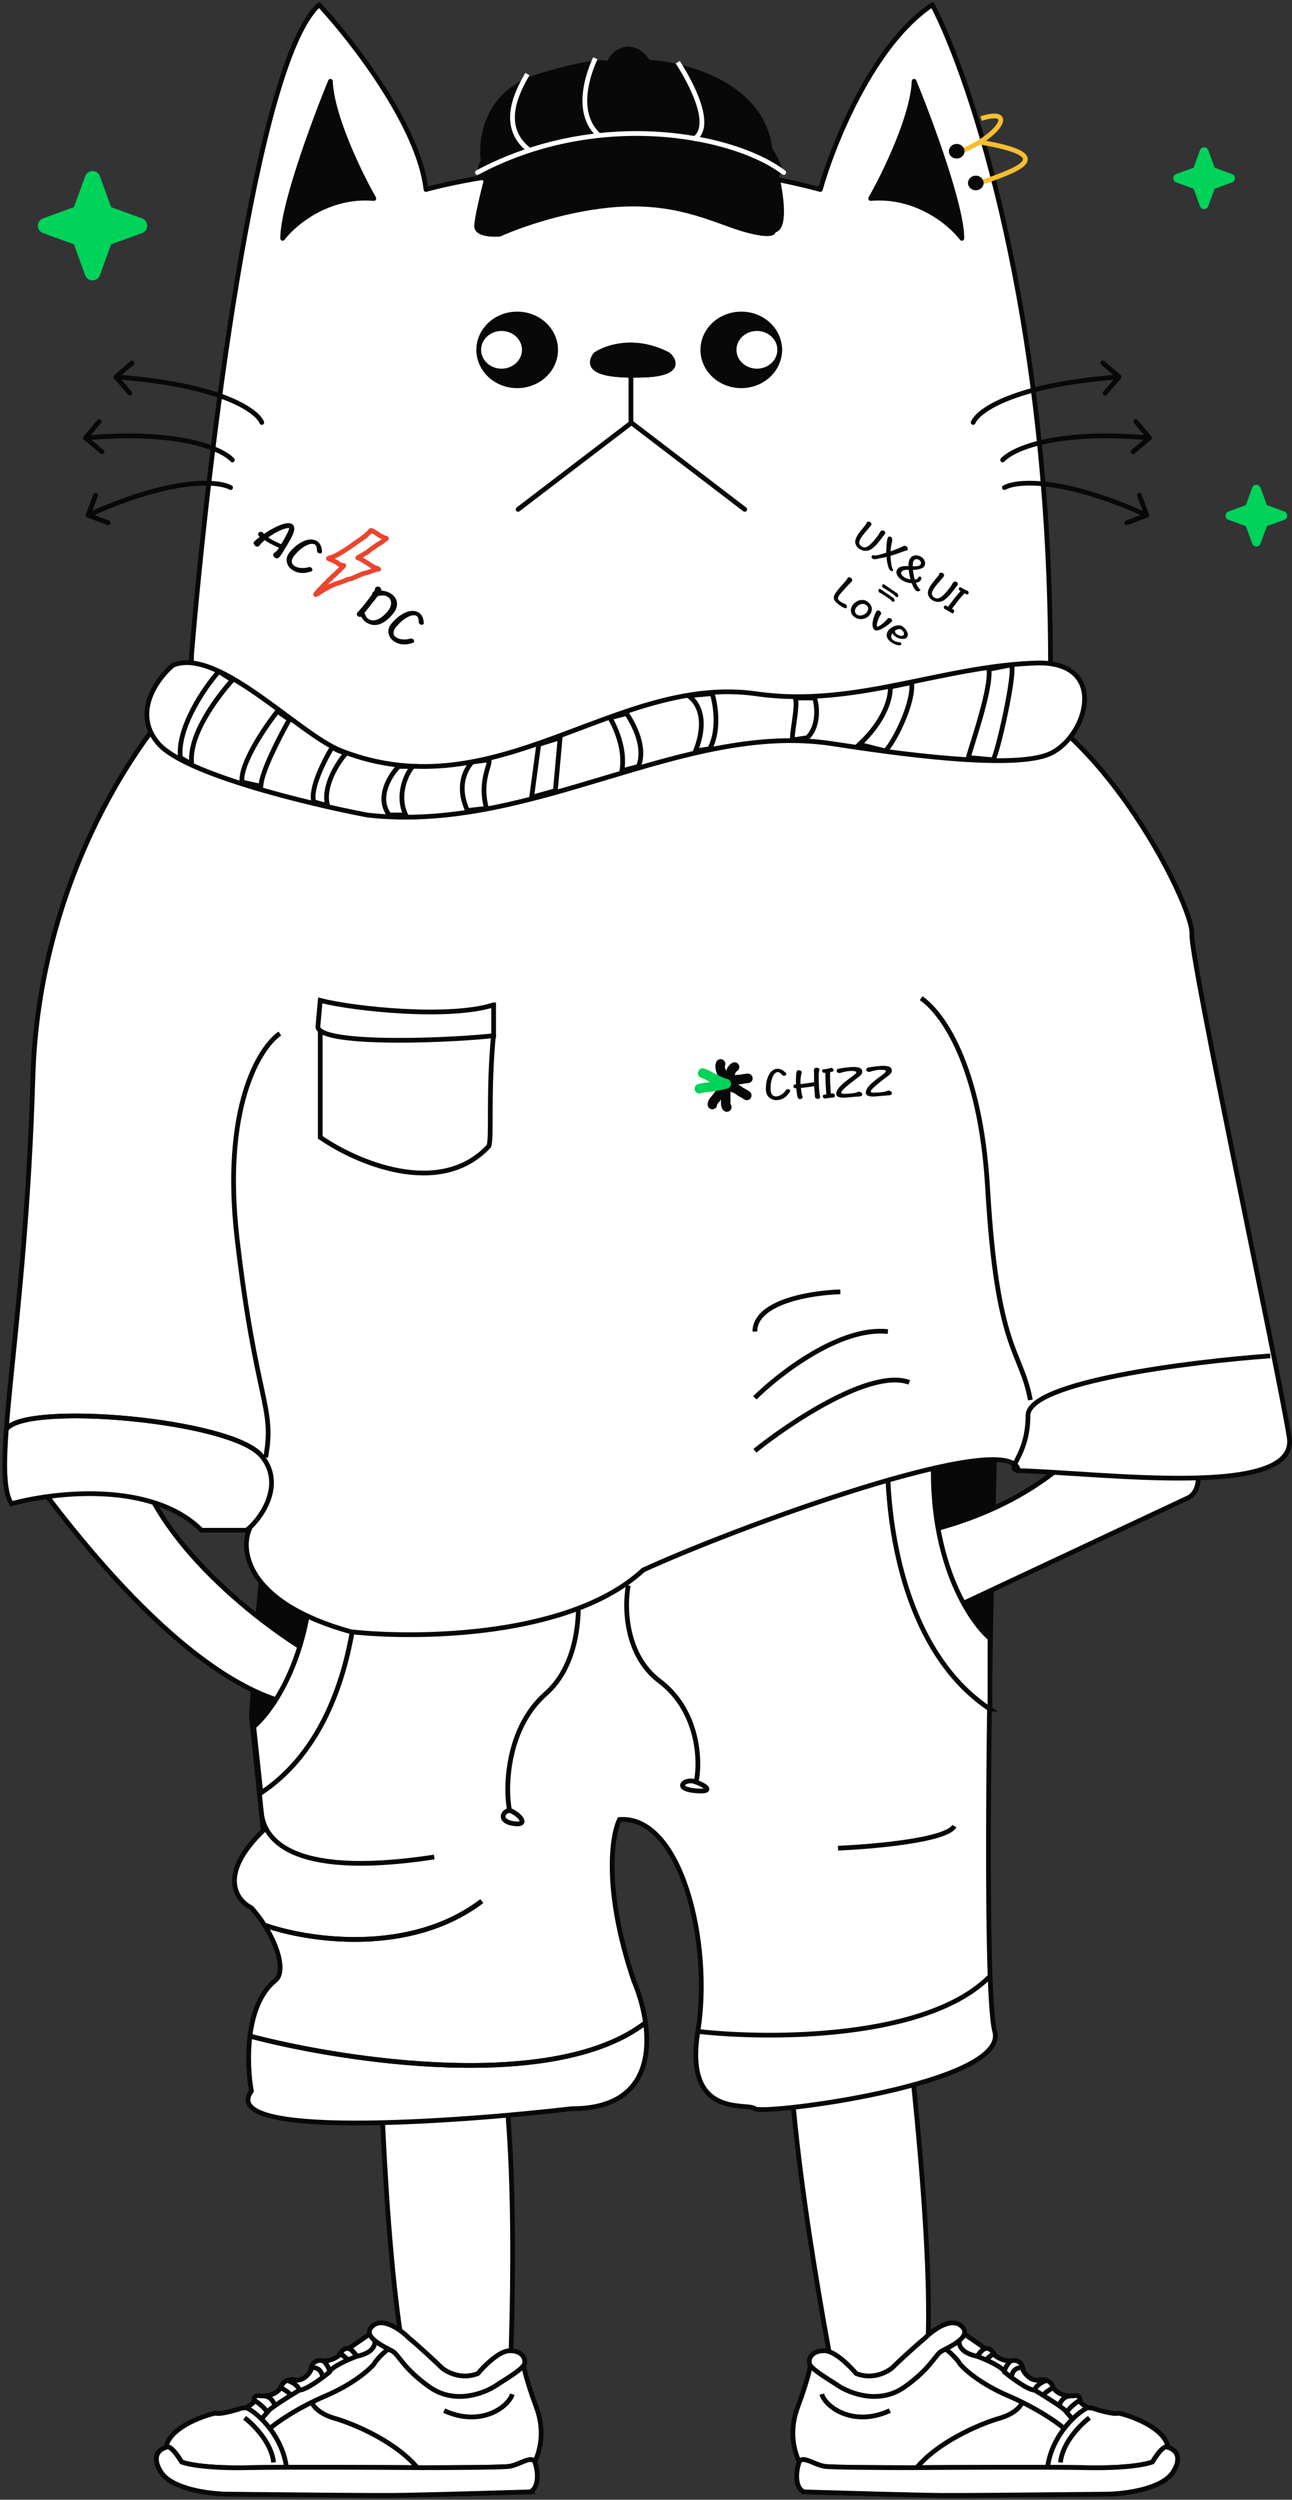
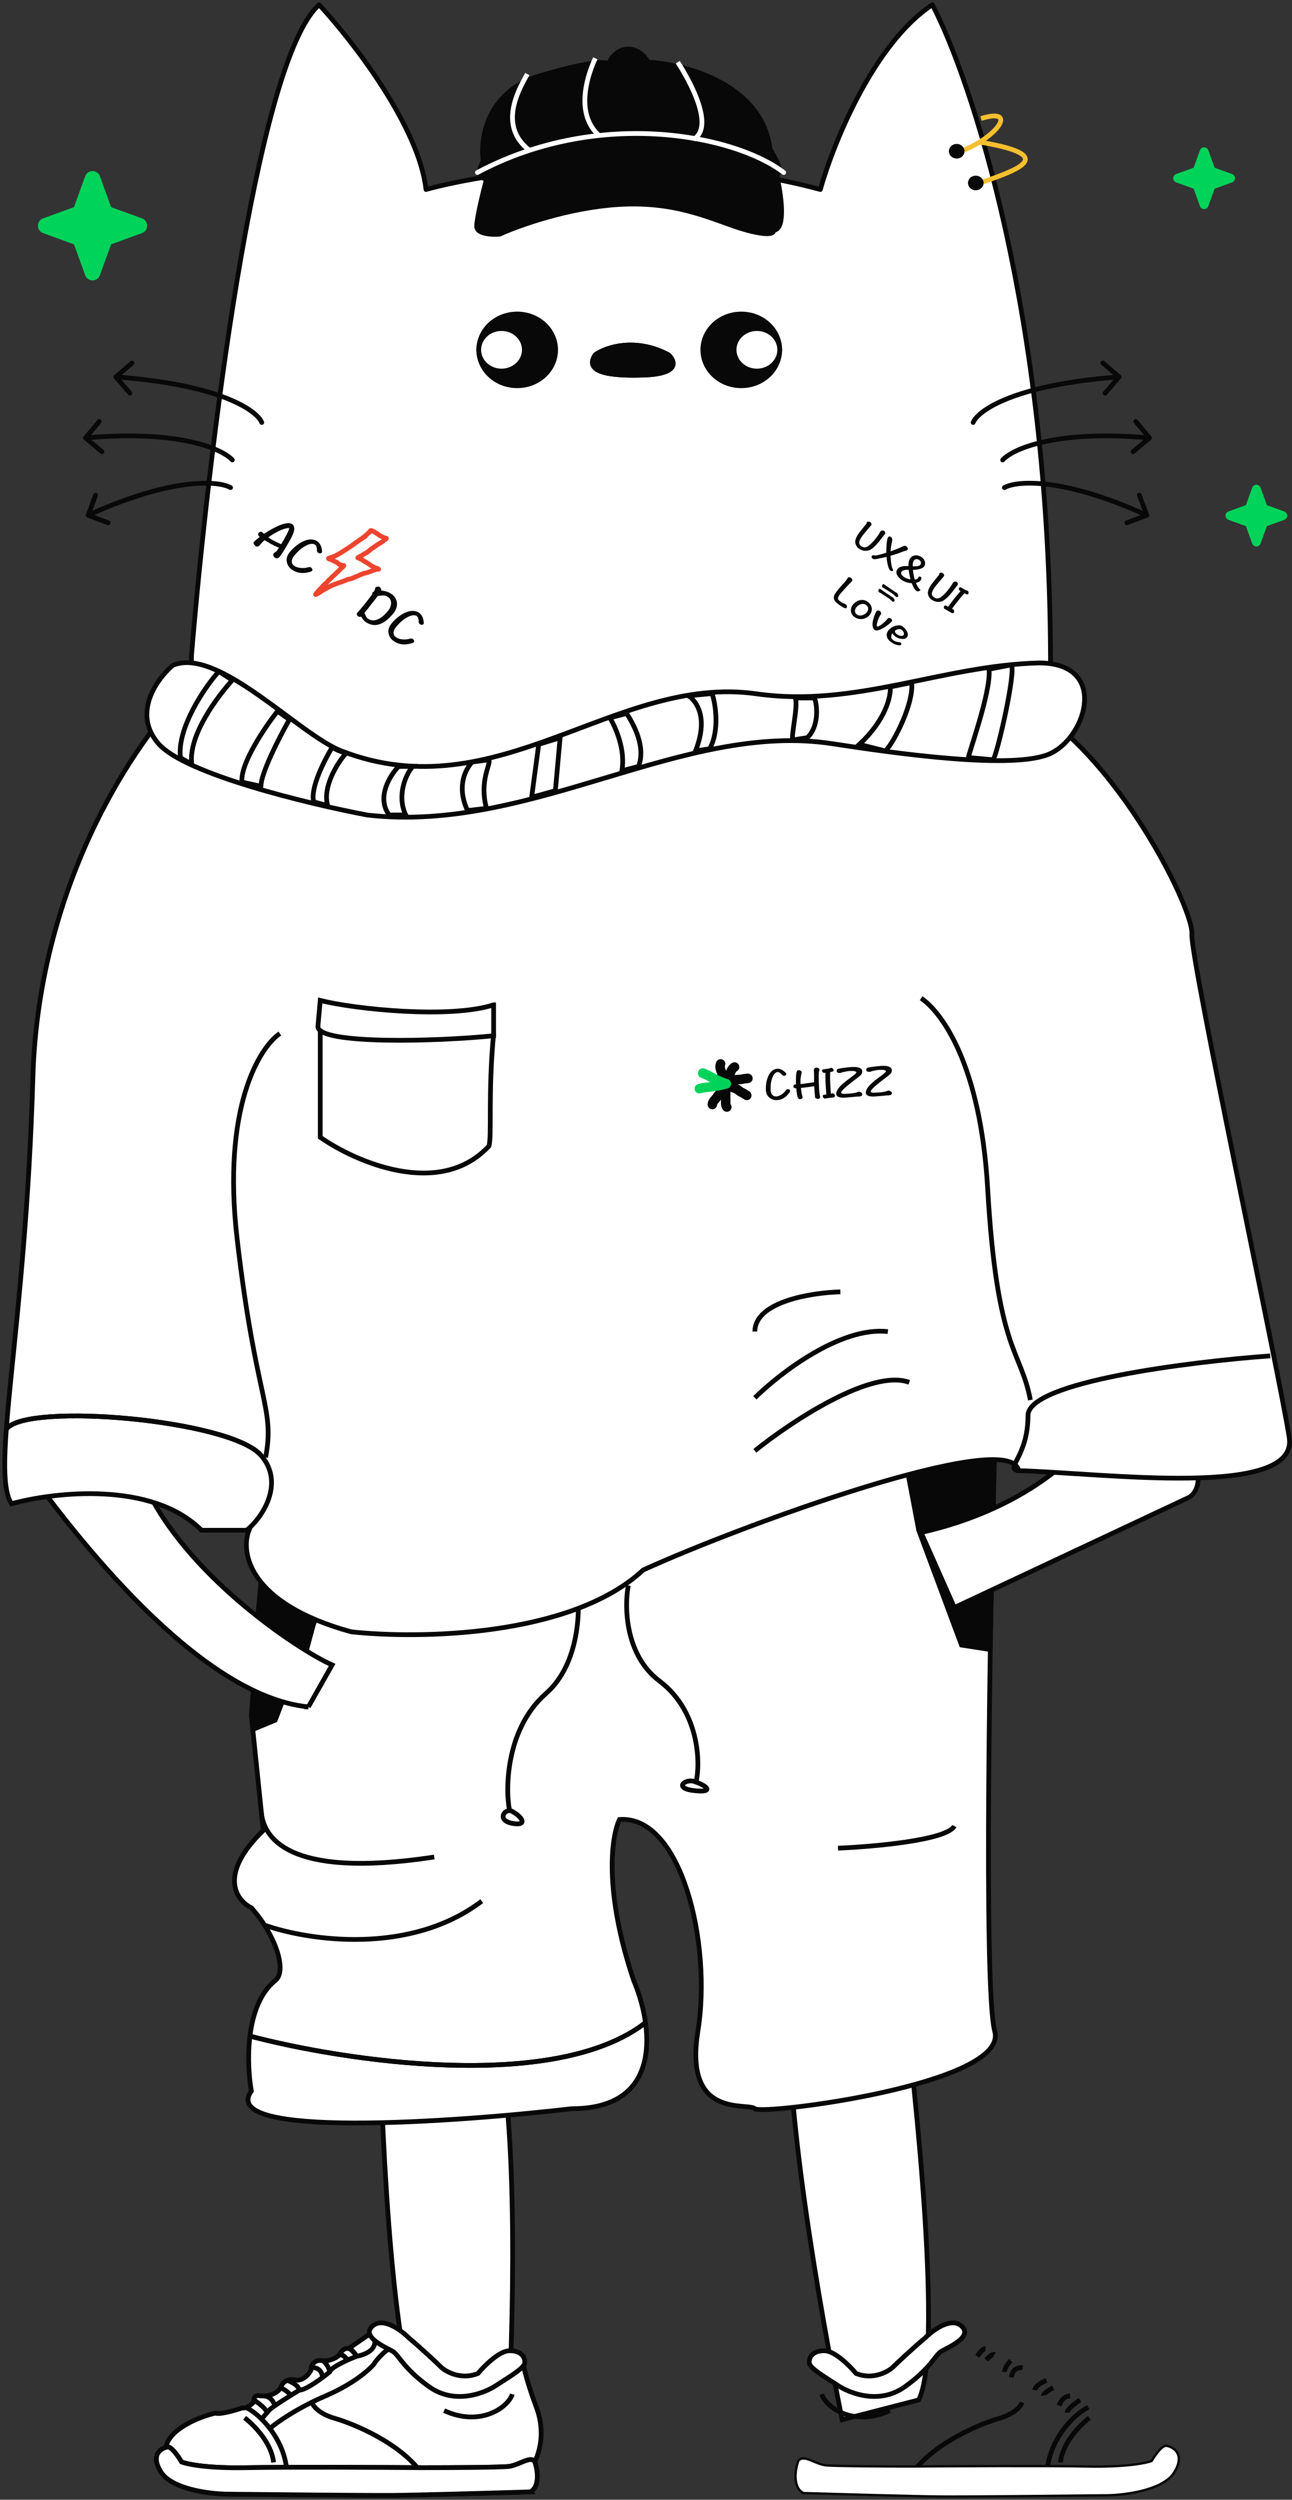
<svg xmlns="http://www.w3.org/2000/svg" width="272" height="526" fill="none">
  <rect width="100%" height="100%" fill="#333333" stroke="none" />
  <path fill="#fff" stroke="#080808" d="M89.511 510.129c-6.65-8.497-9.165-59.066-9.591-83.289h24.298c5.116 19.229 3.837 64.656 2.558 86.084l-17.265-2.795Zm103.885-5.136c5.075-9.666-.325-63.155-3.66-88.692l-23.344 2.645c-1.942 20.793 6.361 67.795 10.902 90.205l16.102-4.158Z" />
  <path fill="#fff" stroke="#080808" d="M209.419 427.45c-2.4-8.919-1-87.024 0-124.962l-154 23.692-2.5 34.841 2.5 24.156c-9.6 9.291-5.666 14.71-2.5 16.259 5 5.574 7.667 13.317 5 15.33-6.4 5.203-6 17.653-5 23.227-7.2 10.034 42 6.659 67.5 3.716 19.6 0 16.834-17.962 13.001-26.943-6.4-18.953-4.667-30.505-3-33.912 13-.929 19.5 26.015 16.5 44.596-3 18.582 10.5 14.866 12 16.259 1.5 1.394 53.499-5.11 50.499-16.259Z" />
  <path fill="#080808" stroke="#080808" d="m208.42 347.085 1-43.202-19 2.323 3 15.794 9 24.156 6 .929Z" />
  <path stroke="#080808" d="M52.42 428.381c19.833 5.265 64.3 12.078 83.5-2.787" />
  <path stroke="#080808" d="M52.42 428.381c19.833 5.265 64.3 12.078 83.5-2.787m-14.501-92.446c.834 5.11.7 16.91-6.5 23.228-9 7.897-8.5 21.833-7.5 25.085m24.853-47.848c-.841 4.422-.706 14.633 6.555 20.101 9.076 6.834 8.572 18.894 7.564 21.708m30.029 13.47c7.5-.31 22.9-1.673 24.5-4.646m-145.9-2.785c.5 4.645 4.8 14.122 36.4 9.291m-35.5 14.401c8.833 3.097 30.3 6.411 45.5-5.11" />
-   <path stroke="#080808" d="M55.92 405.153c8.833 3.097 30.3 6.411 45.5-5.11m45.5 27.407c15 1.703 48.3 1.765 61.5-11.614" />
  <path fill="#080808" stroke="#080808" d="m54.42 338.722 1-10.22 12 9.291-1.5 4.181-1.5 5.574-4 7.897-2.5 6.504-4.5 1.858c-.167-.619-.4-1.765 0-1.393v-4.646l1-6.503v-12.543Z" />
  <path fill="#080808" stroke="#080808" d="m54.42 338.722 1-10.22 12 9.291-1.5 4.181-1.5 5.574-4 7.897-2.5 6.504-4.5 1.858c-.167-.619-.4-1.765 0-1.393v-4.646l1-6.503v-12.543Z" />
  <path fill="#fff" d="M64.92 359.163c-23.5-2.323-49.833-37.164-59-49.706l24.5 2.787c8.4 18.953 32.167 34.841 39.5 38.092l-5 8.827Zm185.5-44.132-49.5 23.227-7-15.794c21.6-4.832 33.667-16.569 35.5-20.905 4.333-2.168 14.3-4.831 19.5 1.858 5.2 6.69 3.167 10.53 1.5 11.614Z" />
  <path stroke="#080808" d="M64.92 359.163c-23.5-2.323-49.833-37.164-59-49.706l24.5 2.787c8.4 18.953 32.167 34.841 39.5 38.092l-5 8.827Zm185.5-44.132-49.5 23.227-7-15.794c21.6-4.832 33.667-16.569 35.5-20.905 4.333-2.168 14.3-4.831 19.5 1.858 5.2 6.69 3.167 10.53 1.5 11.614Z" />
-   <path fill="#fff" stroke="#080808" d="M208.42 359.628c-20.8-13.751-23-47.539-21-62.249h10c-4 26.758 5.667 42.738 11 47.383v14.866Zm-153.5 17.653c20.8-13.751 21.912-46.61 19.912-61.32h-10c4 26.758-6.079 42.738-11.412 47.383l1.5 13.937Zm113 129.274c-2.439 6.547.151 11.891 1.751 13.744l5.25 1.364h36.588l17.899.262 9.88-.734 6.663-2.99v-3.095c-.632-4.071-7.227-6.593-10.446-7.344-.903.377-4.178-.577-5.702-1.102-.813.21-1.958-.752-2.428-1.259.135-1.217-.546-1.347-.904-1.312-2.936.378-4.385-.996-4.742-1.731-.633-1.846-2.447-1.783-3.275-1.521-1.536.084-2.673-1.329-3.049-2.046-.09-1.888-1.468-2.186-2.146-2.098-1.897.42-4.065-1.049-3.896-1.312-.734-1.206-1.392-1.294-1.919-1.206l-4.574-3.148h-2.879l-6.776 4.564-5.477 5.771-8.13-.263-8.808-4.721c.056.49-.441 3.63-2.88 10.177Z" />
  <path stroke="#080808" d="M209.364 495.435c-.17-.105-.746-.021-1.694 1.154m-.226-2.413c-.207 0-.836.325-1.694 1.626" />
  <path stroke="#080808" d="M209.364 495.435c-.17-.105-.746-.021-1.694 1.154m-.226-2.413c-.207 0-.836.325-1.694 1.626m21.625 9.18c-.903.612-2.71 2.004-2.71 2.675m-2.936-5.245c-.715.384-2.123 1.259-2.032 1.678m.621-3.2c-.753.263-2.304 1.039-2.485 2.046m-2.54-4.721c-.697-.123-2.146.115-2.372 2.046m-.113-3.515c-.414.367-1.265 1.354-1.355 2.361m13.833 5.038c-.565.035-1.683.283-2.315 2.045m6.154.365c-2.767 1.206-8.379 6.672-8.695 13.849m8.921-11.646c-1.864 1.399-5.692 5.235-6.098 9.39m-8.074-12.64c-.207.717-1.457 2.392-4.8 3.357-4.178 1.207-13.212 5.036-17.785 10.859m-19.592-15.947c.753 2.641 6.572 7.03 14.341 3.463" />
  <path stroke="#080808" d="M169.219 524.338c-1.92-.944-1.713-4.319-.904-6.452.96-1.102 3.275.839 5.421 1.102 1.716.21 12.723.262 18.011.262 8.94-.07 28.886-.168 37.152 0 8.266.168 12.591-.735 13.721-1.207 1.671-2.769 2.653-3.252 2.936-3.147 1.411.245 3.67 1.637 1.411 5.246-2.258 3.609-10.163 4.616-13.833 4.668-9.486.105-29.778.305-35.063.263-5.285-.042-21.437-.507-28.852-.735Z" />
  <path fill="#fff" d="M169.219 524.338c-1.92-.945-1.713-4.32-.904-6.453.96-1.102 3.275.84 5.421 1.102 1.716.21 12.723.262 18.011.262 8.94-.07 28.886-.168 37.152 0 8.266.168 12.591-.734 13.721-1.206 1.671-2.77 2.653-3.253 2.936-3.148 1.411.245 3.67 1.637 1.411 5.246-2.258 3.609-10.163 4.616-13.833 4.669-9.486.105-29.778.304-35.063.262-5.285-.042-21.437-.507-28.852-.734Z" />
-   <path stroke="#080808" d="M224.044 511.013c-1.468-1.311-5.85-4.343-11.632-6.819-7.227-3.095-10.389-6.715-10.445-6.977-.057-.263-2.428-2.99-3.275-2.99m-30.377 23.658c-.809 2.133-1.016 5.508.904 6.453 7.415.227 23.567.692 28.852.734 5.285.042 25.577-.157 35.063-.262 3.67-.053 11.575-1.06 13.833-4.669 2.259-3.609 0-5.001-1.411-5.246-.283-.105-1.265.378-2.936 3.148-1.13.472-5.455 1.374-13.721 1.206-8.266-.168-28.212-.07-37.152 0-5.288 0-16.295-.052-18.011-.262-2.146-.262-4.461-2.204-5.421-1.102Zm33.764-25.807c-.395.909-.225 2.927 3.614 3.725 1.863.664 5.533 2.339 5.759 3.305 1.543 1.276 4.98 3.829 6.38 3.829 1.864 1.119 5.748 3.536 6.381 4.249l1.581 1.836" />
  <path fill="#fff" stroke="#080808" d="M176.389 501.939c-1.807-1.217-5.759-3.462-5.985-4.616-.226-1.154.621-2.78 3.275-2.675 2.123.084 5.251 3.217 6.549 4.773 3.727 1.522 7.058-.577 7.849-1.416.426-.452 4.46-4.232 6.606-5.98 1.618-1.644 5.409-4.48 7.622-2.676 2.767 2.256-2.541 4.512-4.122 5.404-1.264.713-2.258 3.619-7.735 7.501s-11.801 1.207-14.059-.315Zm-63.463 4.616c2.439 6.547-.151 11.891-1.751 13.744l-5.251 1.364H69.337l-17.899.262-9.88-.734-6.663-2.99v-3.095c.632-4.071 7.227-6.593 10.445-7.344.904.377 4.178-.577 5.703-1.102.813.21 1.957-.752 2.428-1.259-.136-1.217.546-1.347.903-1.312 2.936.378 4.385-.996 4.743-1.731.632-1.846 2.447-1.783 3.275-1.521 1.536.084 2.672-1.329 3.049-2.046.09-1.888 1.468-2.186 2.145-2.098 1.898.42 4.066-1.049 3.896-1.312.734-1.206 1.393-1.294 1.92-1.206l4.573-3.148h2.88l6.775 4.564 5.477 5.771 8.131-.263 8.808-4.721c-.056.49.44 3.63 2.88 10.177Z" />
  <path stroke="#080808" d="M71.482 495.435c.17-.105.745-.021 1.694 1.154m.226-2.413c.207 0 .835.325 1.694 1.626" />
  <path stroke="#080808" d="M71.482 495.435c.17-.105.745-.021 1.694 1.154m.226-2.413c.207 0 .835.325 1.694 1.626m-21.626 9.18c.904.612 2.71 2.004 2.71 2.675m2.937-5.245c.715.384 2.123 1.259 2.032 1.678m-.621-3.2c.753.263 2.304 1.039 2.484 2.046m2.541-4.721c.697-.123 2.146.115 2.372 2.046m.112-3.515c.414.367 1.265 1.354 1.356 2.361m-13.833 5.038c.565.035 1.683.283 2.315 2.045m-6.155.365c2.767 1.206 8.38 6.672 8.696 13.849m-8.921-11.646c1.863 1.399 5.691 5.235 6.098 9.39m8.074-12.64c.207.717 1.457 2.392 4.8 3.357 4.178 1.207 13.212 5.036 17.785 10.859m19.592-15.947c-.753 2.641-6.572 7.03-14.342 3.463" />
  <path stroke="#080808" d="M111.627 524.338c1.92-.944 1.713-4.319.903-6.452-.959-1.102-3.274.839-5.42 1.102-1.716.21-12.723.262-18.011.262-8.94-.07-28.887-.168-37.153 0-8.266.168-12.59-.735-13.72-1.207-1.671-2.769-2.654-3.252-2.936-3.147-1.412.245-3.67 1.637-1.412 5.246 2.259 3.609 10.164 4.616 13.834 4.668 9.485.105 29.778.305 35.063.263 5.285-.042 21.437-.507 28.852-.735Z" />
  <path fill="#fff" d="M111.627 524.338c1.92-.945 1.713-4.32.903-6.453-.959-1.102-3.274.84-5.42 1.102-1.716.21-12.723.262-18.011.262-8.94-.07-28.887-.168-37.153 0-8.266.168-12.59-.734-13.72-1.206-1.671-2.77-2.654-3.253-2.936-3.148-1.412.245-3.67 1.637-1.412 5.246 2.259 3.609 10.164 4.616 13.834 4.669 9.485.105 29.778.304 35.063.262 5.285-.042 21.437-.507 28.852-.734Z" />
  <path stroke="#080808" d="M56.802 511.013c1.468-1.311 5.85-4.343 11.631-6.819 7.227-3.095 10.39-6.715 10.446-6.977.056-.263 2.428-2.99 3.275-2.99m30.376 23.658c.81 2.133 1.017 5.508-.903 6.453-7.415.227-23.567.692-28.852.734-5.285.042-25.578-.157-35.063-.262-3.67-.053-11.575-1.06-13.834-4.669-2.258-3.609 0-5.001 1.412-5.246.282-.105 1.265.378 2.936 3.148 1.13.472 5.454 1.374 13.72 1.206 8.266-.168 28.213-.07 37.153 0 5.288 0 16.295-.052 18.011-.262 2.146-.262 4.461-2.204 5.42-1.102Zm-33.764-25.807c.395.909.226 2.927-3.613 3.725-1.864.664-5.534 2.339-5.76 3.305-1.543 1.276-4.98 3.829-6.38 3.829-1.863 1.119-5.747 3.536-6.38 4.249l-1.58 1.836" />
  <path fill="#fff" stroke="#080808" d="M104.457 501.939c1.807-1.217 5.759-3.462 5.985-4.616.226-1.154-.621-2.78-3.275-2.675-2.123.084-5.251 3.217-6.55 4.773-3.726 1.522-7.058-.577-7.848-1.416-.426-.452-4.46-4.232-6.606-5.98-1.619-1.644-5.41-4.48-7.623-2.676-2.766 2.256 2.541 4.512 4.122 5.404 1.265.713 2.259 3.619 7.736 7.501s11.8 1.207 14.059-.315ZM6.92 226.762c1.2-42.366 23.167-73.547 34.5-83.612 54.5-39.021 139-1.857 163.5.93s46.5 46.448 46 52.487c-.4 4.831 18.5 92.909 20.5 105.916 2 13.007-39.333 7.439-57 6.974-1.5-9.291-58.667 11.608-79 20.898-15.2 14.123-47.333 14.556-61.5 13.008-21.6-5.946-23.333-16.724-21.5-21.369h-10c-10.4-10.406-31-8.052-40-5.575-4.5-6.968 3-36.699 4.5-89.657Z" />
  <path stroke="#080808" stroke-linecap="round" stroke-width="2" d="M151.709 223.867c-.441 1.089.615 2.218.699 3.275.045.58-.002 1.763.269 2.246.199.356.041 1.251.099 1.687.076.561-.163 1.413.24 1.87m.47-4.594c1.147-.226-.366-.524.74-.931.323-.119.702-.245 1.046-.257.213-.007.74-.017.941-.077.295-.088.903-.15 1.243-.177" />
  <path stroke="#080808" stroke-linecap="round" stroke-width="2" d="M154.639 224.525c-1.026.573-.91 2.115-1.507 2.991-.327.481-1.105 1.374-1.197 1.919-.067.403-.751 1.002-.978 1.378-.293.485-1.012 1-.985 1.607" />
  <path stroke="#080808" stroke-linecap="round" stroke-width="2" d="M151.119 227.43c1.036.542 2.141 1.067 3.257 1.442.327.109.702.249.976.455.171.127.588.45.783.529.285.116.798.449 1.08.641" />
  <path fill="#00D359" d="M148.219 224.834a8.52 8.52 0 0 1 1.406.608c.469.245.791.434 1.19.634.785.393 1.591.754 2.392.999a.958.958 0 0 1 .586.516 1.001 1.001 0 0 1-.41 1.343.964.964 0 0 1-.384.134c-.916.261-1.876.43-2.774.558-1.059.15-1.914.177-2.702.41l-.1.024a1.001 1.001 0 0 1-1.144-.698 1.001 1.001 0 0 1 .675-1.243l.376-.099c.724-.168 1.534-.248 2.179-.323-.279-.15-.568-.306-.798-.427a6.758 6.758 0 0 0-1.097-.48c-.514-.161-.796-.729-.629-1.269.167-.54.72-.848 1.234-.687Z" />
  <path fill="#080808" d="M166.349 229.531a.21.21 0 0 1-.025.116l-.044.097a5.956 5.956 0 0 1-.436.591 3.2 3.2 0 0 1-.581.548 3.027 3.027 0 0 1-.768.422 3.248 3.248 0 0 1-.997.182 2.194 2.194 0 0 1-.508-.038 1.788 1.788 0 0 1-.475-.154 2.143 2.143 0 0 1-.588-.379 1.757 1.757 0 0 1-.402-.491 1.876 1.876 0 0 1-.213-.556 3.094 3.094 0 0 1-.08-.59 5.88 5.88 0 0 1 .04-.958c.025-.345.087-.701.188-1.059.083-.347.213-.687.382-1.019.16-.321.359-.597.608-.836.139-.13.316-.251.532-.355.206-.104.424-.16.672-.169.182-.007.364.014.538.065.175.06.34.13.496.21.147.09.285.19.413.3.129.11.238.22.338.321a.302.302 0 0 1 .094.207.304.304 0 0 1-.152.293.711.711 0 0 1-.311.098.35.35 0 0 1-.203-.04.587.587 0 0 1-.156-.099.513.513 0 0 1-.14-.148l-.06-.074a.503.503 0 0 1-.07-.074 4.512 4.512 0 0 0-.325-.245.673.673 0 0 0-.377-.11.749.749 0 0 0-.444.16 1.542 1.542 0 0 0-.368.378 2.265 2.265 0 0 0-.266.527 3.765 3.765 0 0 0-.208.562 7.55 7.55 0 0 0-.122.55 3.38 3.38 0 0 0-.06.433 9.066 9.066 0 0 0-.026.565 6.464 6.464 0 0 0-.007.565c.007.171.032.333.077.494a1.4 1.4 0 0 0 .199.451c.091.14.21.25.357.331.146.08.329.111.539.103.163-.006.334-.032.503-.096.17-.054.33-.127.48-.219.149-.092.298-.193.437-.304.13-.11.25-.229.36-.348a1.41 1.41 0 0 0 .146-.188c.045-.059.1-.128.155-.197a.893.893 0 0 1 .138-.12.432.432 0 0 1 .218-.056.74.74 0 0 1 .329.083.322.322 0 0 1 .173.27Zm6.168-4.455c.001.038-.006.096-.013.153a1.618 1.618 0 0 0-.1.377c-.024.125-.038.26-.033.394-.006.344-.011.708.003 1.08-.004.383.01.736.023 1.08.012.305.023.601.044.887.011.296.042.592.073.896.003.077.015.162.038.248a.857.857 0 0 0 .038.237l.035.171c.012.057.024.123.026.181a.437.437 0 0 1-.111.329.459.459 0 0 1-.321.118.699.699 0 0 1-.386-.091c-.136-.061-.216-.154-.241-.287-.021-.056-.023-.114-.026-.18-.002-.058-.014-.115-.016-.181l-.007-.172c-.002-.058-.014-.115-.017-.181a11.351 11.351 0 0 1-.059-.801 10.151 10.151 0 0 1-.049-.783c-.095.023-.2.037-.314.051a4.705 4.705 0 0 1-.371.062l-.351.052-.276.039-1.485.172.053.39c.005.134.02.267.044.391.016.181.042.352.087.522.035.171.08.341.134.502.012.057.023.095.024.123a.32.32 0 0 1-.161.303.58.58 0 0 1-.329.127c-.23.009-.386-.08-.48-.278a1.343 1.343 0 0 1-.14-.425 5.002 5.002 0 0 1-.099-.57c-.026-.18-.052-.361-.069-.551-.017-.182-.032-.334-.037-.468l-.153.006a.469.469 0 0 1-.3-.093.313.313 0 0 1-.164-.271.591.591 0 0 1 .075-.3c.054-.088.157-.14.3-.145l.096-.004c.038-.001.066-.012.085-.013-.002-.057-.014-.114-.016-.171l-.006-.172a7.197 7.197 0 0 1-.005-.602c.001-.23.011-.46.03-.709.003-.192.014-.383.036-.556.022-.173.055-.327.098-.444a.541.541 0 0 1 .125-.234c.055-.06.14-.092.273-.097a.776.776 0 0 1 .183.022c.077.016.145.042.213.068a.852.852 0 0 1 .177.127c.05.056.081.121.084.188.001.029-.008.048-.008.058a.042.042 0 0 1-.008.029l-.078.452a8.56 8.56 0 0 0-.086.491 4.253 4.253 0 0 0-.079.95l.011.267c.003.096.007.182.02.267.172-.006.4-.034.666-.073l.799-.117c.276-.03.542-.069.79-.107.247-.029.437-.065.579-.089-.011-.287-.004-.612.001-.966a33.749 33.749 0 0 0-.017-.956l-.008-.21a1.47 1.47 0 0 1-.018-.219c-.003-.077-.006-.153 0-.239a.71.71 0 0 1 .067-.232.45.45 0 0 1 .166-.16.663.663 0 0 1 .303-.078 1.325 1.325 0 0 1 .405.08.518.518 0 0 1 .158.127c.04.056.072.131.075.208Zm2.914 5.855c-.324.031-.79.087-1.38.168-.085.022-.209.036-.361.061-.115.005-.212-.039-.312-.141a.448.448 0 0 1-.166-.337c-.006-.172.075-.29.265-.336l.495-.048a79.152 79.152 0 0 1-.175-2.565 69.6 69.6 0 0 1-.021-2.008c-.132.025-.218.028-.238.029a.407.407 0 0 1-.31-.122.452.452 0 0 1-.167-.348c-.006-.152.106-.243.353-.281.419-.054.732-.105.932-.141.19-.027.398-.092.624-.177a.625.625 0 0 1 .351.177c.119.111.18.213.185.328.007.191-.142.302-.427.342l-.285.039c-.045.576-.05 1.188-.024 1.856.033.86.087 1.766.161 2.7a1.92 1.92 0 0 0 .332-.089.768.768 0 0 1 .331.16c.119.1.18.203.184.318.01.257-.109.396-.347.415Zm6.095-5.495a.897.897 0 0 1-.15.57 1.966 1.966 0 0 1-.432.456c-.083.07-.204.161-.352.282-.158.12-.335.252-.53.403-.204.151-.409.312-.632.483-.222.181-.445.352-.668.533-.222.18-.435.361-.639.531-.203.18-.388.35-.535.499a3.202 3.202 0 0 0-.357.415c-.091.128-.135.226-.132.292a.176.176 0 0 0 .092.159.614.614 0 0 0 .213.078c.077.016.164.032.25.029l.21-.008c.392-.015.793-.031 1.202-.066a8.04 8.04 0 0 0 1.189-.189c.037-.011.084-.032.131-.053.038-.011.085-.032.142-.053.047-.012.094-.033.151-.054a.65.65 0 0 1 .152-.025.7.7 0 0 1 .212.04c.078.035.155.07.234.115a.93.93 0 0 1 .178.156c.05.065.081.13.084.188a.438.438 0 0 1-.085.299.65.65 0 0 1-.29.155 1.326 1.326 0 0 1-.371.062l-.525.02-.276.03-.629.063-.877.072c-.304.031-.591.042-.868.052a2.785 2.785 0 0 1-.469-.02 2.087 2.087 0 0 1-.501-.095.952.952 0 0 1-.411-.233.549.549 0 0 1-.188-.413c-.009-.23.04-.461.164-.705a3.55 3.55 0 0 1 .479-.716c.202-.238.432-.466.691-.696.249-.22.509-.441.778-.652.269-.211.539-.413.799-.605.251-.182.474-.353.678-.514.204-.16.371-.301.491-.42.11-.11.164-.198.162-.255-.004-.096-.122-.177-.334-.236-.213-.049-.519-.066-.92-.05a6.64 6.64 0 0 0-.781.078c-.247.047-.503.105-.759.153-.057.022-.114.033-.17.055-.067.021-.133.043-.19.055-.075.022-.132.043-.189.055-.066.022-.133.024-.2.027a.761.761 0 0 1-.405-.099c-.136-.062-.198-.165-.203-.318a.444.444 0 0 1 .056-.27c.036-.068.11-.128.242-.181.056-.021.151-.044.303-.069.142-.025.304-.06.494-.096.19-.026.39-.053.608-.081.21-.027.41-.044.61-.071.19-.017.371-.033.533-.049.153-.016.267-.03.343-.033.172-.006.383-.005.631-.005.249.01.48.049.712.097.231.058.426.146.594.274a.75.75 0 0 1 .26.554Zm6.229-.241a.897.897 0 0 1-.15.57 1.97 1.97 0 0 1-.432.457c-.083.07-.204.161-.352.281-.158.121-.335.252-.53.403-.204.151-.409.312-.632.484-.222.18-.445.351-.668.532-.222.181-.435.361-.639.532-.203.18-.388.349-.535.498-.157.16-.276.298-.357.416-.091.128-.135.225-.132.292a.177.177 0 0 0 .092.159.614.614 0 0 0 .213.078c.077.016.164.032.25.028l.21-.008c.392-.015.793-.03 1.202-.065.41-.035.81-.099 1.189-.19.037-.011.084-.032.131-.053.038-.011.085-.032.142-.053.047-.011.094-.032.151-.053a.65.65 0 0 1 .152-.025.695.695 0 0 1 .212.039c.077.035.155.071.234.115.068.046.128.101.178.156a.35.35 0 0 1 .083.188.434.434 0 0 1-.084.3.66.66 0 0 1-.29.155 1.364 1.364 0 0 1-.371.062l-.525.02-.276.03-.629.062-.877.072c-.304.031-.591.042-.868.053a2.895 2.895 0 0 1-.469-.02 2.088 2.088 0 0 1-.501-.096.96.96 0 0 1-.411-.232.552.552 0 0 1-.188-.414c-.009-.229.04-.46.164-.704.115-.234.278-.48.479-.717.202-.237.432-.466.691-.696.249-.22.509-.44.778-.652.269-.211.539-.412.799-.604.251-.182.474-.353.678-.514a5.86 5.86 0 0 0 .491-.421c.11-.109.164-.197.162-.255-.004-.095-.122-.177-.334-.235-.213-.049-.519-.066-.92-.051-.268.011-.534.04-.781.078-.247.048-.503.106-.759.154-.057.021-.114.033-.17.054-.067.022-.133.044-.19.055-.075.022-.132.044-.189.055a.684.684 0 0 1-.2.027.743.743 0 0 1-.405-.099c-.136-.062-.198-.164-.204-.317a.449.449 0 0 1 .057-.27c.036-.068.11-.129.242-.182.056-.021.151-.044.303-.069.142-.024.304-.059.494-.095.19-.027.39-.054.608-.081.21-.027.41-.045.61-.071l.533-.05c.153-.015.267-.029.343-.032.172-.007.383-.005.631-.005.249.009.48.048.712.097.231.058.426.146.594.273a.75.75 0 0 1 .26.554Z" />
  <path stroke="#080808" d="M51.92 321.992c3.167-2.477 8.2-9.85 3-15.796-6.5-7.433-49-11.149-53.5-5.574" />
  <path stroke="#080808" d="M54.92 306.196c-6.5-7.433-49-11.149-53.5-5.574m157.5 4.656c7.5-6.039 24.5-17.374 32.5-14.401m-32.5 3.251c5.167-5.11 18-15.052 28-13.937m-10-8.361c-6 .155-18 2.043-18 8.361m-100-62.712c-4.334 2.942-12.2 15.701-9 43.202 4 34.376 8 35.305 6 45.99m137.999-96.626c4.333 2.942 12.5 13.936 14 39.951 1.991 34.527 6.999 33.911 8.999 44.596" />
  <path stroke="#080808" d="M267.421 285.301c-17 1.239-51 5.481-51 12.542 0 8.827-5.002 11.149-2.002 11.614" />
  <path fill="#fff" stroke="#080808" d="M103.92 211.439c-9.2 2.973-29.167.929-36.5-.929l-.5 5.574c.4 3.717 24.833 3.097 37 1.858v-6.503Z" />
  <path stroke="#080808" d="M67.42 216.549v22.762c7.333 5.11 25.1 13.008 35.5 1.859.667-1.859-.2-11.057 1-23.692" />
  <path fill="#fff" stroke="#080808" stroke-linejoin="round" d="M67.189 1C53.73 12.92 43.66 97.305 40.309 138.008v11.646L65 164.984l29.5 1.393 56-14.4 70.656-2.323v-11.646C220.864 65.942 204.455 16.642 196.287 1c-12.434 8.22-20.907 29.343-23.588 38.876-33.5-9.042-69.304-3.768-83.019 0C88.218 26.586 74.078 8.421 67.19 1Z" />
-   <path stroke="#080808" stroke-linecap="round" stroke-linejoin="round" d="M132.83 88.856v-9.762m.188 9.937 23.771 18.154m-23.953-18.154-23.772 18.154" />
  <path stroke="#EC442E" stroke-linecap="round" d="M77.983 111.671c.23-.242 1.703.834 1.918.982.162.112.356.188.54.269.202.088.442.271.673.293.591.055-.119.293-.348.534-.286.302-.808.56-1.168.787-.448.282-.88.598-1.308.889-.447.304-.864.782-1.348.983-.177.073-.448.268-.628.391-.254.173-.54.263-.803.441-.37.252-.118.068.108.224.245.169.54.274.792.448.397.275.86.494 1.244.76.238.165.466.375.74.489.231.097.615.402.897.394.169-.005.521.294.39.22-.168-.095-.676.117-.894.184-.574.177-1.19.482-1.758.595-.449.09-.96.278-1.405.495-.48.235-.966.398-1.442.625-.364.174-.75.148-1.113.31-1.359.608-2.734.87-4.08 1.657-.53.31-1.056.554-1.568.931-.257.19-.545.32-.809.471-.44.252.099-.315.226-.475.307-.387.635-.696.973-1.043.225-.23.442-.529.702-.711.2-.14.437-.435.595-.634.132-.167.378-.301.531-.48.38-.444.887-.778 1.266-1.217.156-.181.412-.33.582-.544.108-.136.394-.444.532-.502.078-.032.526-.531.282-.43-.109.046-.385-.114-.506-.123-.47-.033-.727-.569-1.158-.673-.194-.047-.366-.265-.573-.28-.144-.01-.368-.277-.504-.221-.06.025-.446-.145-.404-.207.033-.05.483-.182.538-.199 1.118-.344 2.218-1.097 3.28-1.767.966-.608 1.898-1.334 2.849-1.972a14.7 14.7 0 0 0 1.232-.941c.2-.168.377-.384.593-.531.16-.109.566-.546.444-.391" />
  <path fill="#080808" d="M58.886 117.157a.904.904 0 0 1-.443.295c-.185.066-.377.03-.565-.102a1.015 1.015 0 0 1-.186-.172.608.608 0 0 1-.127-.245.51.51 0 0 1-.035-.249.314.314 0 0 1 .078-.226.73.73 0 0 1 .165-.151c.046-.039.108-.079.17-.12.046-.038.108-.079.17-.12.045-.038.098-.086.141-.14l.101-.125.133-.202c.043-.054.084-.124.135-.187.041-.069.084-.123.113-.159-.288-.118-.56-.238-.804-.354-.255-.123-.51-.245-.741-.379a10.461 10.461 0 0 1-.726-.397c-.25-.147-.51-.301-.761-.464a8.87 8.87 0 0 0-.583.561 9.807 9.807 0 0 0-.526.601c-.08.099-.199.155-.365.179a.56.56 0 0 1-.419-.083.877.877 0 0 1-.166-.159c-.061-.071-.122-.141-.166-.215a1.216 1.216 0 0 1-.102-.24.205.205 0 0 1 .03-.203c.08-.099.176-.2.289-.304.096-.101.208-.205.347-.304.105-.095.22-.183.335-.271.106-.095.213-.174.32-.253a.948.948 0 0 1-.213-.192c-.068-.062-.11-.119-.119-.182a.31.31 0 0 1-.021-.212.975.975 0 0 1 .079-.281c.031-.021.062-.041.1-.07l.191-.091a.656.656 0 0 1 .088-.037c.131-.035.28 0 .45.118.066.047.124.102.183.157.042.058.091.106.143.171.153-.118.394-.272.698-.466.296-.186.625-.377.995-.581.363-.195.742-.393 1.157-.58.405-.193.8-.337 1.191-.457a4.998 4.998 0 0 1 1.07-.177c.33-.008.601.057.827.215a.974.974 0 0 1 .326.383c.055.151.094.305.115.461a2.54 2.54 0 0 1-.043.475c-.037.157-.067.304-.109.43-.093.244-.193.497-.302.743l-.379.747c-.135.242-.28.477-.416.72l-.404.686c-.15.26-.295.496-.432.722-.145.236-.276.454-.401.647-.133.202-.254.37-.353.512-.106.15-.176.256-.233.327Zm.305-2.653c.135-.242.295-.495.468-.767.158-.269.298-.536.424-.785l.218-.381.218-.437c.057-.143.122-.28.18-.408.05-.134.106-.277.16-.436 0 0 .005-.025.024-.067.003-.041.008-.065-.001-.072-.057-.039-.142-.043-.275-.024a3.06 3.06 0 0 0-.456.073 7.02 7.02 0 0 0-.972.331c-.329.134-.646.291-.954.455a17.08 17.08 0 0 0-.91.528c-.296.186-.582.378-.836.566.414.29.857.545 1.322.773.448.23.903.451 1.39.651Zm6.502 5.617a.26.26 0 0 1-.114.088l-.12.057a8.072 8.072 0 0 1-.885.222 4.286 4.286 0 0 1-.99.079 3.929 3.929 0 0 1-1.067-.173 4.027 4.027 0 0 1-1.097-.559 2.636 2.636 0 0 1-.456-.404 2.053 2.053 0 0 1-.33-.485 2.406 2.406 0 0 1-.263-.774 1.947 1.947 0 0 1 .006-.741 2.15 2.15 0 0 1 .238-.663 3.75 3.75 0 0 1 .39-.597c.217-.269.474-.553.798-.846.297-.297.64-.577 1.02-.83a5.886 5.886 0 0 1 1.172-.654 3.916 3.916 0 0 1 1.244-.321c.235-.018.5-.001.789.061.28.056.532.163.776.334.18.126.337.278.463.451.119.182.22.366.307.553.069.189.121.38.157.574.036.194.053.374.067.539a.335.335 0 0 1-.074.257.397.397 0 0 1-.376.158.91.91 0 0 1-.376-.137.4.4 0 0 1-.161-.184.67.67 0 0 1-.072-.204.585.585 0 0 1-.016-.237l.001-.111c-.004-.032-.01-.078-.008-.119-.03-.146-.068-.3-.116-.46a.765.765 0 0 0-.273-.375.935.935 0 0 0-.55-.175 2.035 2.035 0 0 0-.651.077 2.96 2.96 0 0 0-.673.288c-.238.113-.45.231-.644.363-.201.14-.385.278-.553.413a4.16 4.16 0 0 0-.4.352 10.33 10.33 0 0 0-.473.497 7.84 7.84 0 0 0-.454.511 2.55 2.55 0 0 0-.319.507 1.582 1.582 0 0 0-.167.557c-.024.194.003.381.079.561.076.18.226.342.433.487.16.112.344.213.557.278.206.074.416.124.632.148.215.025.438.041.659.041.21-.006.42-.028.62-.057.1-.014.19-.035.287-.065l.304-.068c.067-.009.143-.012.228-.009a.553.553 0 0 1 .253.107.851.851 0 0 1 .248.315.359.359 0 0 1-.05.373Zm17.13 8.926c-.534.666-1.071 1.188-1.585 1.572-.522.393-1.02.648-1.51.782a2.962 2.962 0 0 1-1.434.062 3.755 3.755 0 0 1-1.34-.603 2.606 2.606 0 0 1-.463-.451 3.307 3.307 0 0 1-.46-.673.332.332 0 0 1-.161.055c-.067.009-.133.019-.185.01-.071-.021-.133-.036-.187-.061a.38.38 0 0 1-.137-.067.573.573 0 0 1-.205-.313.425.425 0 0 1-.045-.2c-.01-.063.018-.114.06-.168.073-.09.188-.234.373-.428l.541-.618c.123-.153.255-.299.385-.461l.404-.504c.303-.377.568-.725.82-1.04.236-.312.463-.631.675-.932a.417.417 0 0 1 .014-.201.39.39 0 0 1 .085-.179c.022-.027.043-.054.084-.068.031-.02.062-.041.102-.055l.048-.022.145-.236a1.5 1.5 0 0 0 .099-.324.56.56 0 0 1 .06-.168.431.431 0 0 1 .086-.18c.022-.026.07-.049.15-.077.065-.025.138-.043.238-.058.076-.003.161.001.247.005a.296.296 0 0 1 .175.038c.037.027.077.069.136.124l.126.173a.826.826 0 0 1 .093.177c.009.063.018.125.007.174-.004.025-.002.04-.017.058a.19.19 0 0 0-.04.07c.393.023.776.095 1.175.221a4.04 4.04 0 0 1 1.038.503c.34.238.609.526.807.847.181.324.305.664.347 1.016a2.7 2.7 0 0 1-.14 1.11 3.56 3.56 0 0 1-.61 1.09Zm-1.111-.54c.188-.234.338-.494.452-.765.098-.269.153-.539.168-.796a2.137 2.137 0 0 0-.127-.722 1.412 1.412 0 0 0-.459-.546 3.353 3.353 0 0 0-.471-.275 3.123 3.123 0 0 0-.405-.101c-.085-.003-.154-.01-.213-.009l-.211.006c-.093.006-.176.018-.259.03-.1.014-.192.019-.292.034a.541.541 0 0 0-.19.035c-.034.005-.067.009-.09.021l-.1.014-.407.544-.787.98c-.123.153-.214.285-.287.375-.115.144-.228.303-.344.447l-.664.827c-.1.126-.211.245-.312.371.032.051.077.125.123.213a.93.93 0 0 0 .065.158l.067.174c.05.12.118.237.202.352.077.125.185.228.335.334a1.8 1.8 0 0 0 .825.311c.303.044.635-.003 1-.127.357-.115.734-.328 1.14-.633a7.756 7.756 0 0 0 1.241-1.252Zm5.4 6.642a.259.259 0 0 1-.114.088l-.12.057a8.074 8.074 0 0 1-.884.222 4.286 4.286 0 0 1-.99.079 3.929 3.929 0 0 1-1.068-.173 4.025 4.025 0 0 1-1.097-.559 2.628 2.628 0 0 1-.455-.404 2.057 2.057 0 0 1-.332-.485 2.409 2.409 0 0 1-.262-.774 1.949 1.949 0 0 1 .006-.741 2.13 2.13 0 0 1 .238-.662c.107-.207.24-.409.391-.597a7.24 7.24 0 0 1 .797-.847c.297-.297.64-.577 1.02-.83a5.933 5.933 0 0 1 1.172-.654 3.916 3.916 0 0 1 1.244-.321c.235-.018.5-.001.789.061.28.056.532.163.777.334a2 2 0 0 1 .462.451c.119.182.221.366.307.553.069.189.121.38.157.574a5.7 5.7 0 0 1 .067.539.335.335 0 0 1-.074.257.395.395 0 0 1-.376.158.896.896 0 0 1-.376-.137.4.4 0 0 1-.161-.184.673.673 0 0 1-.072-.204.583.583 0 0 1-.016-.237l.001-.111a.59.59 0 0 1-.008-.118 4.998 4.998 0 0 0-.116-.461.766.766 0 0 0-.273-.375.943.943 0 0 0-.55-.175 2.036 2.036 0 0 0-.651.077 2.959 2.959 0 0 0-.672.288 4.73 4.73 0 0 0-.645.363c-.2.14-.385.278-.553.413a4.33 4.33 0 0 0-.4.352c-.148.148-.304.306-.473.497a7.844 7.844 0 0 0-.454.511 2.54 2.54 0 0 0-.318.507 1.582 1.582 0 0 0-.168.557c-.023.194.003.382.08.562.075.18.225.341.433.486.16.113.343.213.556.278.206.074.416.124.632.148.215.025.438.041.659.041.21-.006.42-.028.62-.057.1-.014.19-.035.287-.065l.304-.068c.067-.009.143-.012.228-.008a.55.55 0 0 1 .253.106.85.85 0 0 1 .248.315.359.359 0 0 1-.05.373Zm97.971-21.217c-.376.469-.737.862-1.072 1.166-.349.305-.64.51-.861.614a2.198 2.198 0 0 1-1.177.175c-.401-.045-.781-.204-1.149-.462a2.45 2.45 0 0 1-.278-.228.944.944 0 0 1-.199-.269 1.662 1.662 0 0 1-.265-.618c-.059-.214-.042-.45.024-.706.037-.189.102-.37.194-.543a3.25 3.25 0 0 1 .287-.531c.106-.174.225-.338.352-.497.115-.157.242-.315.363-.467l1.067-1.332c.017-.02.026-.046.043-.067l.037-.19c.001-.031.023-.058.051-.093a.336.336 0 0 1 .155-.107.562.562 0 0 1 .201-.02.599.599 0 0 1 .197.041c.062.023.125.045.169.076.103.073.179.18.232.314.033.131.024.243-.048.333-.265.331-.538.657-.807.964-.274.314-.542.633-.807.964a6.074 6.074 0 0 0-.619.902c-.146.254-.236.481-.265.676a.787.787 0 0 0 .071.514.965.965 0 0 0 .333.375c.192.134.376.221.564.245.18.019.355.002.536-.066.168-.065.337-.162.514-.296.164-.133.337-.291.521-.464l.398-.41c.124-.14.247-.28.369-.432.121-.151.241-.315.368-.474l.354-.484.21-.349c.054-.124.129-.233.218-.343a.597.597 0 0 1 .348-.219c.14-.031.283.005.445.119a.49.49 0 0 1 .159.176.405.405 0 0 1 .048.185.691.691 0 0 1-.026.176.777.777 0 0 1-.094.16c-.199.248-.398.497-.584.743-.192.254-.378.501-.577.749Zm2.893 6.163c-.061.076-.149.1-.25.083a.625.625 0 0 1-.245-.097.84.84 0 0 1-.258-.31 2.285 2.285 0 0 1-.204-.478 3.956 3.956 0 0 1-.153-.571c-.044-.204-.087-.395-.116-.588-.029-.193-.057-.375-.062-.54l-.045-.419a9.027 9.027 0 0 1-.775.177c-.262.053-.518.1-.772.159l-.394.089c-.14.031-.282.05-.418.062-.077.01-.182.012-.297-.003a.62.62 0 0 1-.278-.099.508.508 0 0 1-.206-.274.3.3 0 0 1 .059-.304.401.401 0 0 1 .183-.141.512.512 0 0 1 .162-.016l.081.014a.205.205 0 0 0 .083.026.542.542 0 0 0 .175.026c.143-.007.316-.036.534-.077.202-.052.418-.106.652-.168l.643-.184c.2-.064.375-.124.526-.169a3.706 3.706 0 0 1-.005-.424 6.706 6.706 0 0 1 .026-.607c0-.216.011-.445.035-.677.011-.229.037-.448.065-.655.028-.207.059-.39.107-.55a.896.896 0 0 1 .151-.347.414.414 0 0 1 .254-.145.409.409 0 0 1 .302.083c.111.078.19.166.236.252.04.093.064.207.07.329-.008.082-.009.156-.011.23-.015.076-.022.157-.037.233-.015.076-.037.146-.052.222a1.324 1.324 0 0 0-.046.216c-.059.26-.105.519-.131.781a5.568 5.568 0 0 0-.067.773 24.05 24.05 0 0 0 1.382-.517c.44-.176.884-.371 1.337-.591a.55.55 0 0 1 .31-.042.65.65 0 0 1 .438.244c.042.062.077.119.114.188.024.07.041.136.052.208a.263.263 0 0 1-.046.173.505.505 0 0 1-.282.179c-.12.035-.227.067-.328.093-.295.095-.582.195-.855.305-.285.112-.573.212-.86.312l-.628.195c-.214.066-.435.126-.649.191 0 .173.013.387.039.642.013.257.04.525.081.79.035.273.073.526.13.771.05.24.118.428.199.571.028.052.057.116.086.18a.24.24 0 0 1-.042.196Zm5.846 4.055c-.065.052-.137.098-.201.15a1.273 1.273 0 0 1-.214.109c-.083.017-.16.027-.239.026a.585.585 0 0 1-.245-.097 1.388 1.388 0 0 1-.319-.321c-.099-.135-.187-.283-.276-.431a5.144 5.144 0 0 1-.215-.464 8.171 8.171 0 0 1-.168-.409 4.34 4.34 0 0 1-1.116-.202 3.584 3.584 0 0 1-1.029-.498 3.31 3.31 0 0 1-.554-.486 2.138 2.138 0 0 1-.404-.575 1.294 1.294 0 0 1-.126-.617c.007-.211.094-.419.259-.626a1.23 1.23 0 0 1 .446-.356c.179-.079.367-.141.584-.182a4.37 4.37 0 0 1 .623-.059c.21-.003.42-.007.619.004a4.178 4.178 0 0 1 .085-.911c.051-.309.18-.585.379-.833.133-.166.291-.291.476-.378a1.63 1.63 0 0 1 .591-.134c.21-.003.423.017.644.086a2.051 2.051 0 0 1 1.045.723c.117.17.196.344.252.534.04.179.049.369.023.545-.036.189-.116.36-.237.512-.1.124-.249.224-.433.31a4.271 4.271 0 0 1-1.282.307 4.661 4.661 0 0 1-.588.029c.033.347.079.692.144 1.028.058.344.143.683.241 1.022.116-.016.237-.038.362-.08a.563.563 0 0 0 .269-.177.507.507 0 0 0 .083-.147c.019-.052.052-.093.096-.148.05-.062.118-.09.21-.09a.353.353 0 0 1 .234.068.296.296 0 0 1 .134.191.743.743 0 0 1-.003.235.935.935 0 0 1-.1.21c-.048.074-.085.135-.118.176a1.032 1.032 0 0 1-.416.29 5.26 5.26 0 0 1-.51.148c.11.293.235.554.377.793.136.247.344.49.617.725Zm-.059-5.315a.63.63 0 0 0 .108-.236.912.912 0 0 0-.001-.271.866.866 0 0 0-.323-.474.98.98 0 0 0-.628-.194.693.693 0 0 0-.517.273.846.846 0 0 0-.138.259 1.248 1.248 0 0 0-.071.317 1.914 1.914 0 0 0-.04.338l.002.314c.059-.002.125.002.191.005.066.004.133.007.205.004l.235-.007c.072-.004.157-.009.234-.019.155-.021.302-.047.433-.095a.684.684 0 0 0 .31-.214Zm-2.077 3.081a9.258 9.258 0 0 1-.219-1.006 11.035 11.035 0 0 1-.175-1.018c-.125-.002-.256.004-.399.01a4.356 4.356 0 0 0-.402.042 1.454 1.454 0 0 0-.365.11.694.694 0 0 0-.278.203.504.504 0 0 0-.127.332.537.537 0 0 0 .087.308c.055.104.134.192.241.289.099.091.204.176.322.258.184.13.39.232.632.304.228.074.455.137.683.168Zm8.689 2.764c-.376.469-.737.862-1.072 1.166-.348.305-.639.51-.86.614a2.19 2.19 0 0 1-1.177.175c-.402-.045-.781-.203-1.149-.462a2.286 2.286 0 0 1-.278-.228.944.944 0 0 1-.199-.269 1.623 1.623 0 0 1-.265-.618c-.059-.214-.043-.45.024-.705.037-.19.101-.371.193-.544.078-.182.175-.362.288-.531.105-.174.225-.338.352-.496.114-.157.241-.316.363-.468l1.067-1.331c.016-.021.025-.047.042-.068l.037-.189c.002-.031.024-.059.051-.093a.327.327 0 0 1 .155-.107.568.568 0 0 1 .201-.021.601.601 0 0 1 .197.042.716.716 0 0 1 .169.075c.104.073.179.18.232.314.034.132.024.244-.048.333-.265.332-.538.657-.807.964-.274.314-.541.633-.807.964-.276.345-.48.644-.619.902-.145.254-.236.482-.265.677a.788.788 0 0 0 .072.514.955.955 0 0 0 .333.374c.191.135.375.221.563.245.181.019.356.002.536-.065a2.13 2.13 0 0 0 .514-.297c.164-.133.337-.291.522-.464l.398-.41c.123-.14.247-.279.368-.431.122-.152.241-.316.369-.475l.353-.484.21-.349c.054-.124.129-.232.218-.343a.597.597 0 0 1 .348-.219c.14-.031.284.006.446.119a.495.495 0 0 1 .158.176c.03.064.052.123.048.185-.004.062-.007.124-.026.176a.734.734 0 0 1-.094.16c-.199.249-.398.497-.584.744-.192.253-.378.5-.577.748Zm-.077 4.281a38.813 38.813 0 0 0-1.134-.668c-.078-.033-.179-.093-.308-.162-.088-.062-.134-.149-.147-.276a.381.381 0 0 1 .081-.331c.1-.125.232-.161.402-.085l.399.249a73.567 73.567 0 0 1 1.428-1.897c.172-.214.573-.687 1.205-1.418a1.595 1.595 0 0 1-.195-.116.362.362 0 0 1-.158-.262.389.389 0 0 1 .086-.338c.089-.11.227-.11.435.004.346.2.612.343.783.431.158.09.353.162.574.231a.55.55 0 0 1 .155.325c.022.145.005.252-.061.334-.11.138-.289.131-.527-.003l-.237-.135c-.383.378-.759.804-1.146 1.287a59.226 59.226 0 0 0-1.52 1.983c.079.045.176.081.302.126a.697.697 0 0 1 .151.3c.027.138.011.245-.056.328-.149.186-.322.215-.512.093Zm-11.222-3.421a.45.45 0 0 1-.201.107.246.246 0 0 1-.204-.047l-.088-.062c-.03-.02-.059-.041-.07-.07-.03-.021-.046-.044-.068-.059l-.072-.083a8.366 8.366 0 0 1-.153-.14l-.144-.122c-.029-.021-.046-.043-.068-.059l-.103-.072c-.103-.073-.219-.144-.344-.232-.133-.093-.256-.169-.374-.251a6.258 6.258 0 0 1-.414-.259c-.118-.083-.22-.144-.301-.201-.049-.024-.086-.05-.123-.075-.044-.032-.094-.056-.144-.08l-.114-.059c-.029-.02-.064-.034-.094-.055a.336.336 0 0 1-.079-.045c-.028-.008-.05-.024-.072-.039a.249.249 0 0 1-.108-.152.429.429 0 0 1-.024-.2.28.28 0 0 1 .024-.145.484.484 0 0 1 .083-.147.185.185 0 0 1 .101-.069.24.24 0 0 1 .14.012c.042.019.114.059.21.126.066.047.182.118.344.232l.472.331c.169.119.368.259.609.418.221.155.448.303.654.448.044.031.094.055.138.087.037.025.074.051.129.069a.4.4 0 0 0 .099.048c.022.015.039.038.054.048.121.107.219.23.296.392.066.176.074.31.009.405Zm-.785.98a.468.468 0 0 1-.2.107.252.252 0 0 1-.205-.047c-.029-.021-.059-.041-.083-.069-.029-.021-.059-.041-.075-.064-.03-.021-.046-.043-.068-.058l-.072-.083-.153-.14-.144-.123c-.029-.02-.046-.043-.068-.058l-.103-.073c-.103-.072-.219-.143-.344-.231-.133-.093-.256-.169-.374-.252a5.515 5.515 0 0 1-.414-.259c-.118-.083-.219-.143-.301-.2-.049-.024-.086-.05-.123-.076a.998.998 0 0 0-.144-.079l-.114-.059c-.029-.021-.064-.034-.094-.055-.035-.014-.057-.03-.079-.045a.266.266 0 0 1-.072-.04.243.243 0 0 1-.108-.152.427.427 0 0 1-.024-.2.39.39 0 0 1 .029-.151.405.405 0 0 1 .078-.14c.061-.076.136-.098.247-.064.014.01.086.05.204.133l.133.093c.059.042.13.081.204.133l.479.337c.169.119.374.251.609.417l.66.442.132.093.129.069c.037.026.072.04.099.048.023.016.039.038.054.049a.872.872 0 0 1 .296.391c.067.176.074.311.009.406Zm-10.089 1.419c-.044.055-.114.071-.203.052a1.413 1.413 0 0 1-.346-.114 4.53 4.53 0 0 1-.468-.264 16.275 16.275 0 0 1-.55-.377c-.413-.289-.702-.547-.871-.795-.169-.248-.245-.485-.228-.721.009-.242.096-.493.254-.749.153-.248.354-.527.597-.831.177-.221.348-.435.54-.645.186-.203.376-.426.579-.65l.342-.385c.105-.131.218-.257.328-.395a1.65 1.65 0 0 0 .161-.243.988.988 0 0 1 .152-.248c.067-.083.153-.119.279-.117a.74.74 0 0 1 .377.146.8.8 0 0 1 .274.333c.039.125.013.257-.086.382-.033.041-.079.084-.129.146l-.175.19-.196.186c-.062.064-.114.114-.147.155-.177.178-.363.381-.554.592-.198.217-.384.421-.557.622-.153.162-.282.309-.4.442-.123.14-.217.257-.289.346-.144.18-.258.337-.328.482a.829.829 0 0 0-.131.393.472.472 0 0 0 .098.338c.07.114.191.221.353.335.103.072.206.145.315.21.109.066.223.125.348.169l.127.057.133.051c.042.018.084.037.134.062.037.026.079.045.124.076a.537.537 0 0 1 .228.376.486.486 0 0 1-.085.393Zm4.862 1.487a2.098 2.098 0 0 1-.625.521 2.465 2.465 0 0 1-.785.289 2.394 2.394 0 0 1-.869-.007 2.184 2.184 0 0 1-.843-.356 2.073 2.073 0 0 1-.545-.555 1.507 1.507 0 0 1-.247-.67 1.63 1.63 0 0 1 .054-.727c.068-.244.197-.477.385-.711a2.53 2.53 0 0 1 .589-.535c.225-.165.483-.286.748-.358.266-.073.538-.097.833-.062.28.024.552.129.818.316.272.191.489.409.655.633.155.238.25.478.294.725.032.248.011.503-.055.759a2.478 2.478 0 0 1-.407.738Zm-.599-.561c.21-.262.312-.547.308-.83-.018-.293-.189-.553-.513-.781a1 1 0 0 0-.494-.175 1.734 1.734 0 0 0-.53.059c-.183.055-.354.14-.509.246a1.614 1.614 0 0 0-.405.363c-.232.289-.341.569-.325.85.004.283.153.528.44.73a.98.98 0 0 0 .529.188c.199.01.387-.009.582-.065.182-.056.361-.135.529-.244.154-.106.289-.217.388-.341Zm5.231 1.951a2.615 2.615 0 0 1-.285.285c-.129.103-.269.221-.409.338-.16.114-.308.226-.463.333-.154.107-.298.2-.431.279l-.187.105-.225.123a2.9 2.9 0 0 1-.522.248c-.193.069-.37.117-.55.141a.629.629 0 0 1-.464-.11.892.892 0 0 1-.354-.465 1.704 1.704 0 0 1-.118-.643c-.003-.24.019-.483.067-.73.041-.251.109-.495.184-.733a5.43 5.43 0 0 1 .225-.64c.07-.188.139-.345.207-.458l.097-.18a.602.602 0 0 1 .085-.134c.066-.083.171-.128.304-.121.133.007.256.04.352.107a.74.74 0 0 1 .224.266c.05.11.092.215.113.305-.111.138-.218.3-.31.473a5.416 5.416 0 0 0-.474 1.123 4.252 4.252 0 0 0-.132.51c-.03.152-.043.283-.039.393-.004.106.018.164.062.195.059.042.168.021.334-.056.166-.078.359-.19.573-.342.206-.157.433-.353.676-.571.236-.222.457-.455.656-.703.072-.09.171-.128.318-.111a.72.72 0 0 1 .361.125c.148.103.231.215.24.319a.5.5 0 0 1-.115.329Zm2.036 4.806c-.088.111-.219.159-.389.169a1.657 1.657 0 0 1-.56-.091 3.66 3.66 0 0 1-.615-.239 5.74 5.74 0 0 1-.558-.338 2.48 2.48 0 0 1-.664-.65 1.65 1.65 0 0 1-.265-.661 1.27 1.27 0 0 1 .068-.631c.068-.2.171-.387.304-.552.171-.214.38-.402.638-.566a2.99 2.99 0 0 1 .792-.371c.276-.086.547-.122.817-.115.258.009.487.083.686.223.184.129.359.285.523.454.15.17.283.35.397.538.122.236.203.466.225.697a.932.932 0 0 1-.212.638.815.815 0 0 1-.433.267c-.19.05-.398.066-.612.045a2.606 2.606 0 0 1-.7-.147 2.793 2.793 0 0 1-.672-.354 1.713 1.713 0 0 1-.381-.343 1.59 1.59 0 0 1-.237-.35c-.185.258-.264.515-.249.785.014.269.162.502.456.709.177.124.376.221.608.276.214.064.416.098.615.109.061.01.114.015.17.033.042.018.077.032.092.043a.554.554 0 0 1 .169.205c.033.088.031.162-.013.217Zm.47-1.966a.472.472 0 0 0 .107-.292.88.88 0 0 0-.068-.317 1.84 1.84 0 0 0-.197-.3 1.748 1.748 0 0 0-.274-.247c-.177-.124-.385-.152-.628-.107a1.718 1.718 0 0 0-.709.31.516.516 0 0 0 .049.369c.054.135.186.271.385.411.118.083.239.147.379.202.133.05.264.088.385.109a.924.924 0 0 0 .341-.009.376.376 0 0 0 .23-.129Z" />
  <path stroke="#080808" stroke-linejoin="bevel" d="M140.695 74.64c-7.021-3.699-13.165-1.541-15.36 0-2.011 2.912.732 4.624 10.24 4.282 7.607-.274 6.583-2.969 5.12-4.282Z" />
  <path fill="#080808" stroke="#080808" stroke-linejoin="bevel" d="M140.695 74.64c-7.021-3.699-13.165-1.541-15.36 0-2.011 2.912.732 4.624 10.24 4.282 7.607-.274 6.583-2.969 5.12-4.282Z" />
  <path fill="#080808" d="M48.29 103.032a.5.5 0 1 0 .487-.873l-.487.873Zm-30.213 5.21a.5.5 0 0 0 .292.644l4.211 1.586a.5.5 0 1 0 .353-.936l-3.744-1.41 1.41-3.743a.5.5 0 1 0-.936-.352l-1.586 4.211Zm30.457-5.647.243-.436c-.723-.404-1.878-.734-3.45-.89-1.58-.157-3.614-.14-6.118.175-5.006.631-11.912 2.461-20.87 6.519l.206.455.206.456c8.889-4.026 15.697-5.822 20.583-6.438 2.444-.308 4.401-.32 5.894-.172 1.503.149 2.506.458 3.062.768l.244-.437Zm163.172.437a.5.5 0 1 1-.487-.873l.487.873Zm30.213 5.21a.5.5 0 0 1-.292.644l-4.211 1.586a.5.5 0 1 1-.352-.936l3.743-1.41-1.409-3.743a.5.5 0 1 1 .935-.352l1.586 4.211Zm-30.457-5.647-.243-.436c.723-.404 1.878-.734 3.45-.89 1.581-.157 3.615-.14 6.118.175 5.006.631 11.912 2.461 20.87 6.519l-.206.455-.206.456c-8.889-4.026-15.697-5.822-20.583-6.438-2.444-.308-4.401-.32-5.894-.172-1.503.149-2.506.458-3.062.768l-.244-.437Zm-162.929-5.48a.5.5 0 1 0 .74-.672l-.74.672Zm-30.917-5.28a.5.5 0 0 0 .064.704l3.455 2.883a.5.5 0 1 0 .64-.767l-3.07-2.563 2.562-3.071a.5.5 0 0 0-.768-.641l-2.883 3.455Zm31.287 4.944.37-.336c-1.14-1.257-4.053-2.888-9.086-3.988-5.058-1.107-12.318-1.692-22.232-.798l.045.498.045.498c9.835-.887 16.99-.302 21.928.779 4.964 1.085 7.629 2.657 8.56 3.683l.37-.336Zm162.564.336a.5.5 0 1 1-.74-.672l.74.672Zm30.917-5.28a.5.5 0 0 1-.064.704l-3.455 2.883a.5.5 0 1 1-.64-.767l3.071-2.563-2.563-3.071a.5.5 0 1 1 .768-.641l2.883 3.455Zm-31.287 4.944-.37-.336c1.141-1.257 4.053-2.888 9.086-3.988 5.058-1.107 12.318-1.692 22.232-.798l-.045.498-.045.498c-9.835-.887-16.99-.302-21.928.779-4.964 1.085-7.629 2.657-8.56 3.683l-.37-.336ZM54.65 89.09a.5.5 0 1 0 .925-.382l-.924.382ZM24.067 78.93a.5.5 0 0 0-.052.705l2.937 3.41a.5.5 0 1 0 .757-.653l-2.61-3.03 3.03-2.612a.5.5 0 0 0-.652-.757l-3.41 2.937Zm31.047 9.97.462-.192c-.309-.749-1.06-1.626-2.296-2.538-1.246-.92-3.024-1.906-5.449-2.857-4.85-1.902-12.323-3.678-23.4-4.503l-.037.499-.038.498c11.012.82 18.38 2.582 23.11 4.437 2.365.927 4.06 1.874 5.22 2.73 1.17.865 1.757 1.61 1.966 2.116l.462-.19Zm150.226.19a.5.5 0 0 1-.925-.382l.925.382Zm30.584-10.16a.5.5 0 0 1 .052.705l-2.937 3.41a.5.5 0 1 1-.757-.653l2.61-3.03-3.03-2.612a.5.5 0 1 1 .653-.757l3.409 2.937Zm-31.047 9.97-.462-.192c.309-.749 1.061-1.626 2.296-2.538 1.247-.92 3.024-1.906 5.449-2.857 4.849-1.902 12.323-3.678 23.401-4.503l.037.499.037.498c-11.012.82-18.381 2.582-23.11 4.437-2.365.927-4.06 1.874-5.22 2.73-1.17.865-1.756 1.61-1.965 2.116l-.463-.19Z" />
-   <path fill="#080808" stroke="#080808" stroke-linejoin="round" d="M78.704 41.765c-9.655-.822-16.823 5.252-19.2 8.392 0-6.85 6.705-24.89 10.057-33.053.293 7.398 6.217 19.523 9.143 24.661Zm104.596 0c9.655-.822 16.823 5.252 19.2 8.392 0-6.85-6.705-24.89-10.057-33.053-.293 7.398-6.217 19.523-9.143 24.661Z" />
  <path fill="#080808" stroke="#080808" d="M108.88 66.072c4.501 0 8.093 3.41 8.094 7.55 0 4.138-3.593 7.549-8.094 7.549-4.502 0-8.095-3.41-8.095-7.55 0-4.139 3.593-7.549 8.095-7.549Zm47.18 0c4.501 0 8.093 3.41 8.093 7.55 0 4.138-3.592 7.549-8.093 7.549-4.502 0-8.095-3.41-8.095-7.55 0-4.139 3.593-7.549 8.095-7.549Z" />
  <path fill="#fff" stroke="#080808" d="M105.588 69.143c2.684 0 4.803 2.03 4.803 4.466-.001 2.437-2.119 4.466-4.803 4.466-2.684 0-4.803-2.03-4.803-4.466 0-2.436 2.119-4.466 4.803-4.466Zm53.76 0c2.684 0 4.802 2.03 4.802 4.466 0 2.437-2.118 4.466-4.802 4.466-2.684 0-4.803-2.03-4.803-4.466 0-2.436 2.119-4.466 4.803-4.466Z" />
  <path fill="#F6BF30" d="M201.603 31.538a.5.5 0 0 0 .329.944l-.329-.944Zm5.278-7.218-.481.135.268.963.482-.134-.269-.964Zm-5.113 7.69.164.472c3.995-1.392 7.248-3.757 8.576-5.58.332-.456.576-.921.651-1.36.081-.465-.028-.937-.441-1.26-.37-.289-.9-.387-1.501-.372-.617.014-1.393.148-2.336.41l.135.482.134.482c.899-.251 1.587-.363 2.09-.375.518-.012.764.085.862.161.055.043.106.107.072.302-.038.221-.182.54-.474.941-1.173 1.61-4.228 3.877-8.097 5.225l.165.472Z" />
  <path stroke="#F6BF30" stroke-linecap="round" stroke-linejoin="round" d="M205.791 38.678c7.863-2.74 17.701-5.857.731-8.735" />
  <ellipse cx="201.409" cy="31.823" fill="#080808" rx="1.646" ry="1.541" />
  <ellipse cx="205.431" cy="38.5" fill="#080808" rx="1.646" ry="1.541" />
  <path fill="#080808" stroke="#080808" stroke-linejoin="round" d="M157.255 48.444c4.997 1.331 5.783.555 5.552 0 2.776 0 1.619-7.766.694-11.65 1.481-.996-.54-3.88-1.388-5.407C160.447 17.74 144.3 13.5 136.435 13.085 134 8.9 129.5 9.827 128.107 13.5c-.231-.554-3.47-.832-14.573 2.496-11.104 3.328-12.492 13.312-11.798 17.888-1.666 2.995-.232 3.744.694 3.744-.694 2.634-2.082 8.32-2.082 9.983 0 1.664 3.238 1.803 4.858 1.664 3.932-1.802 14.435-5.574 24.983-6.24 13.186-.831 20.82 3.744 27.066 5.408Z" />
  <path fill="#fff" d="M125.785 12.477c-.796 1.705-1.854 4.516-2.102 7.454-.247 2.913.306 5.88 2.605 8.06a74.326 74.326 0 0 1 12.259-.256c2.639.164 5.183.467 7.601.882.668-.565 1.011-1.37 1.099-2.38.106-1.216-.165-2.687-.675-4.255-1.018-3.13-2.931-6.483-4.31-8.619l.84-.543c1.396 2.163 3.363 5.601 4.421 8.853.527 1.623.844 3.241.721 4.65-.082.943-.365 1.807-.918 2.507 7.436 1.413 13.581 3.896 17.475 6.703l.504.375.073.07a.501.501 0 0 1-.683.723c-3.823-2.934-10.31-5.6-18.3-7.024-.046.03-.091.06-.138.089l-.076-.127a69.988 69.988 0 0 0-7.696-.905c-11.564-.718-25.031 1.235-37.749 8.012a.501.501 0 0 1-.471-.883 69.107 69.107 0 0 1 10.197-4.416c-1.277-1.15-2.097-2.409-2.565-3.721-.551-1.546-.604-3.134-.378-4.657.449-3.028 2.012-5.867 3.069-7.73l.435.248.435.247c-1.063 1.871-2.533 4.561-2.951 7.382-.208 1.401-.152 2.818.331 4.174.457 1.283 1.309 2.538 2.733 3.69a72.105 72.105 0 0 1 13.463-2.948c-2.119-2.394-2.588-5.442-2.347-8.285.262-3.102 1.369-6.033 2.192-7.794l.906.424Z" />
  <path fill="#fff" stroke="#080808" d="M33.376 156.5c-5.597-6.401-.333-13.669 2.998-16.503 9.494-4.001 26.483 14.503 35.478 18.004 32.899 12.805 57.76-16.247 87.446-12.003 20.788 2.972 39.058-6.003 59.463-6.501 14.491 0 10.159 15.267 2.499 19.004-7.469 3.644-32.98 0-45.972-2.001-31.557-4.858-63.256 18.971-97.94 15.004-12.325-2.334-38.376-8.602-43.972-15.004Z" />
  <path stroke="#080808" stroke-linejoin="round" d="M40.364 160.802c-.76-6.171 5.546-14.369 8.556-17.696l-2.852-1.815c-3.01 3.327-8.84 11.979-8.08 18.15l2.376 1.361Zm14.569 4.647c0-2.808 3.991-10.53 5.987-14.04l-2.495-1.755c-2.66 3.364-7.883 11.056-7.483 14.917l3.99.878Z" />
  <path stroke="#080808" d="M166.919 155.694c-.5-.465 1.178-7.234.505-8.827h4.039c.673 1.726.908 6.132-1.515 8.362l-3.029.465Zm14.001.943c5.423-5.035 6.674-9.995 6.5-12.093l4.5-.929c.521 4.046-3.414 12.153-5.5 14.401l-5.5-1.379Zm28.142 3.237c.858-.929 4.857-18.582 3.857-19.976l-4.714.919c.571 4.688-4.785 19.057-4.285 18.592l5.142.465Zm-78.142 2.323c.8-4.46-1.333-9.137-2.5-11.15l3.5-.929c1.5 2.323 4.1 7.061 2.5 11.149l-3.5.93Zm15.5-4.181c2.8-7.061.167-10.53-1.5-11.614l5-.464c.833 2.632 1.5 7.897-.5 11.613l-3 .465Zm-44 12.077c-1.6-5.946 1-9.291.5-10.22l-3.5.465c-1.333 1.393-3.4 5.017-1 10.22l4-.465Z" />
  <path stroke="#080808" stroke-linejoin="round" d="m72.92 158.429-.025.026m0 0c-1.805 1.956-5.076 7.163-3.903 11.082l-2.946-.819c-.786-2.863 2.291-8.854 3.928-11.538.786.715 2.275 1.117 2.921 1.275Z" />
  <path stroke="#080808" d="M81.92 171.488c-2.732-3.748.211-8.375 2-10.22h3c-1.463 1.561-3.451 6.132-1.5 10.22h-3.5Zm30-3.717 1.5-11.149 4.5-1.393-1 11.149-5 1.393Z" />
  <path fill="#fff" stroke="#080808" d="M146.42 374.956c2.333.774 4 2.229 0 1.858-5-.465-2-2.788 0-1.858Zm-38.375 6.324c1.812 1.01 3.106 2.911 0 2.425-3.883-.606-1.553-3.638 0-2.425Z" />
  <path fill="#00D35A" d="m29.91 45.959-6.517-2.37-2.37-6.517a1.643 1.643 0 0 0-3.082 0l-2.369 6.518-6.518 2.369a1.644 1.644 0 0 0 0 3.082l6.518 2.37 2.37 6.517a1.644 1.644 0 0 0 3.081 0l2.37-6.518 6.518-2.369a1.644 1.644 0 0 0 0-3.082Zm229.484-9.33-3.684-1.34-1.339-3.683A.933.933 0 0 0 253.5 31a.93.93 0 0 0-.871.606l-1.339 3.684-3.684 1.339a.933.933 0 0 0-.606.871.93.93 0 0 0 .606.871l3.684 1.34 1.339 3.683a.933.933 0 0 0 .871.606.93.93 0 0 0 .871-.606l1.34-3.684 3.683-1.339A.933.933 0 0 0 260 37.5a.93.93 0 0 0-.606-.871Zm11 71-3.684-1.339-1.339-3.684a.932.932 0 0 0-1.742 0l-1.339 3.684-3.684 1.339a.932.932 0 0 0 0 1.742l3.684 1.34 1.339 3.683a.932.932 0 0 0 1.742 0l1.34-3.684 3.683-1.339a.932.932 0 0 0 0-1.742Z" />
</svg>